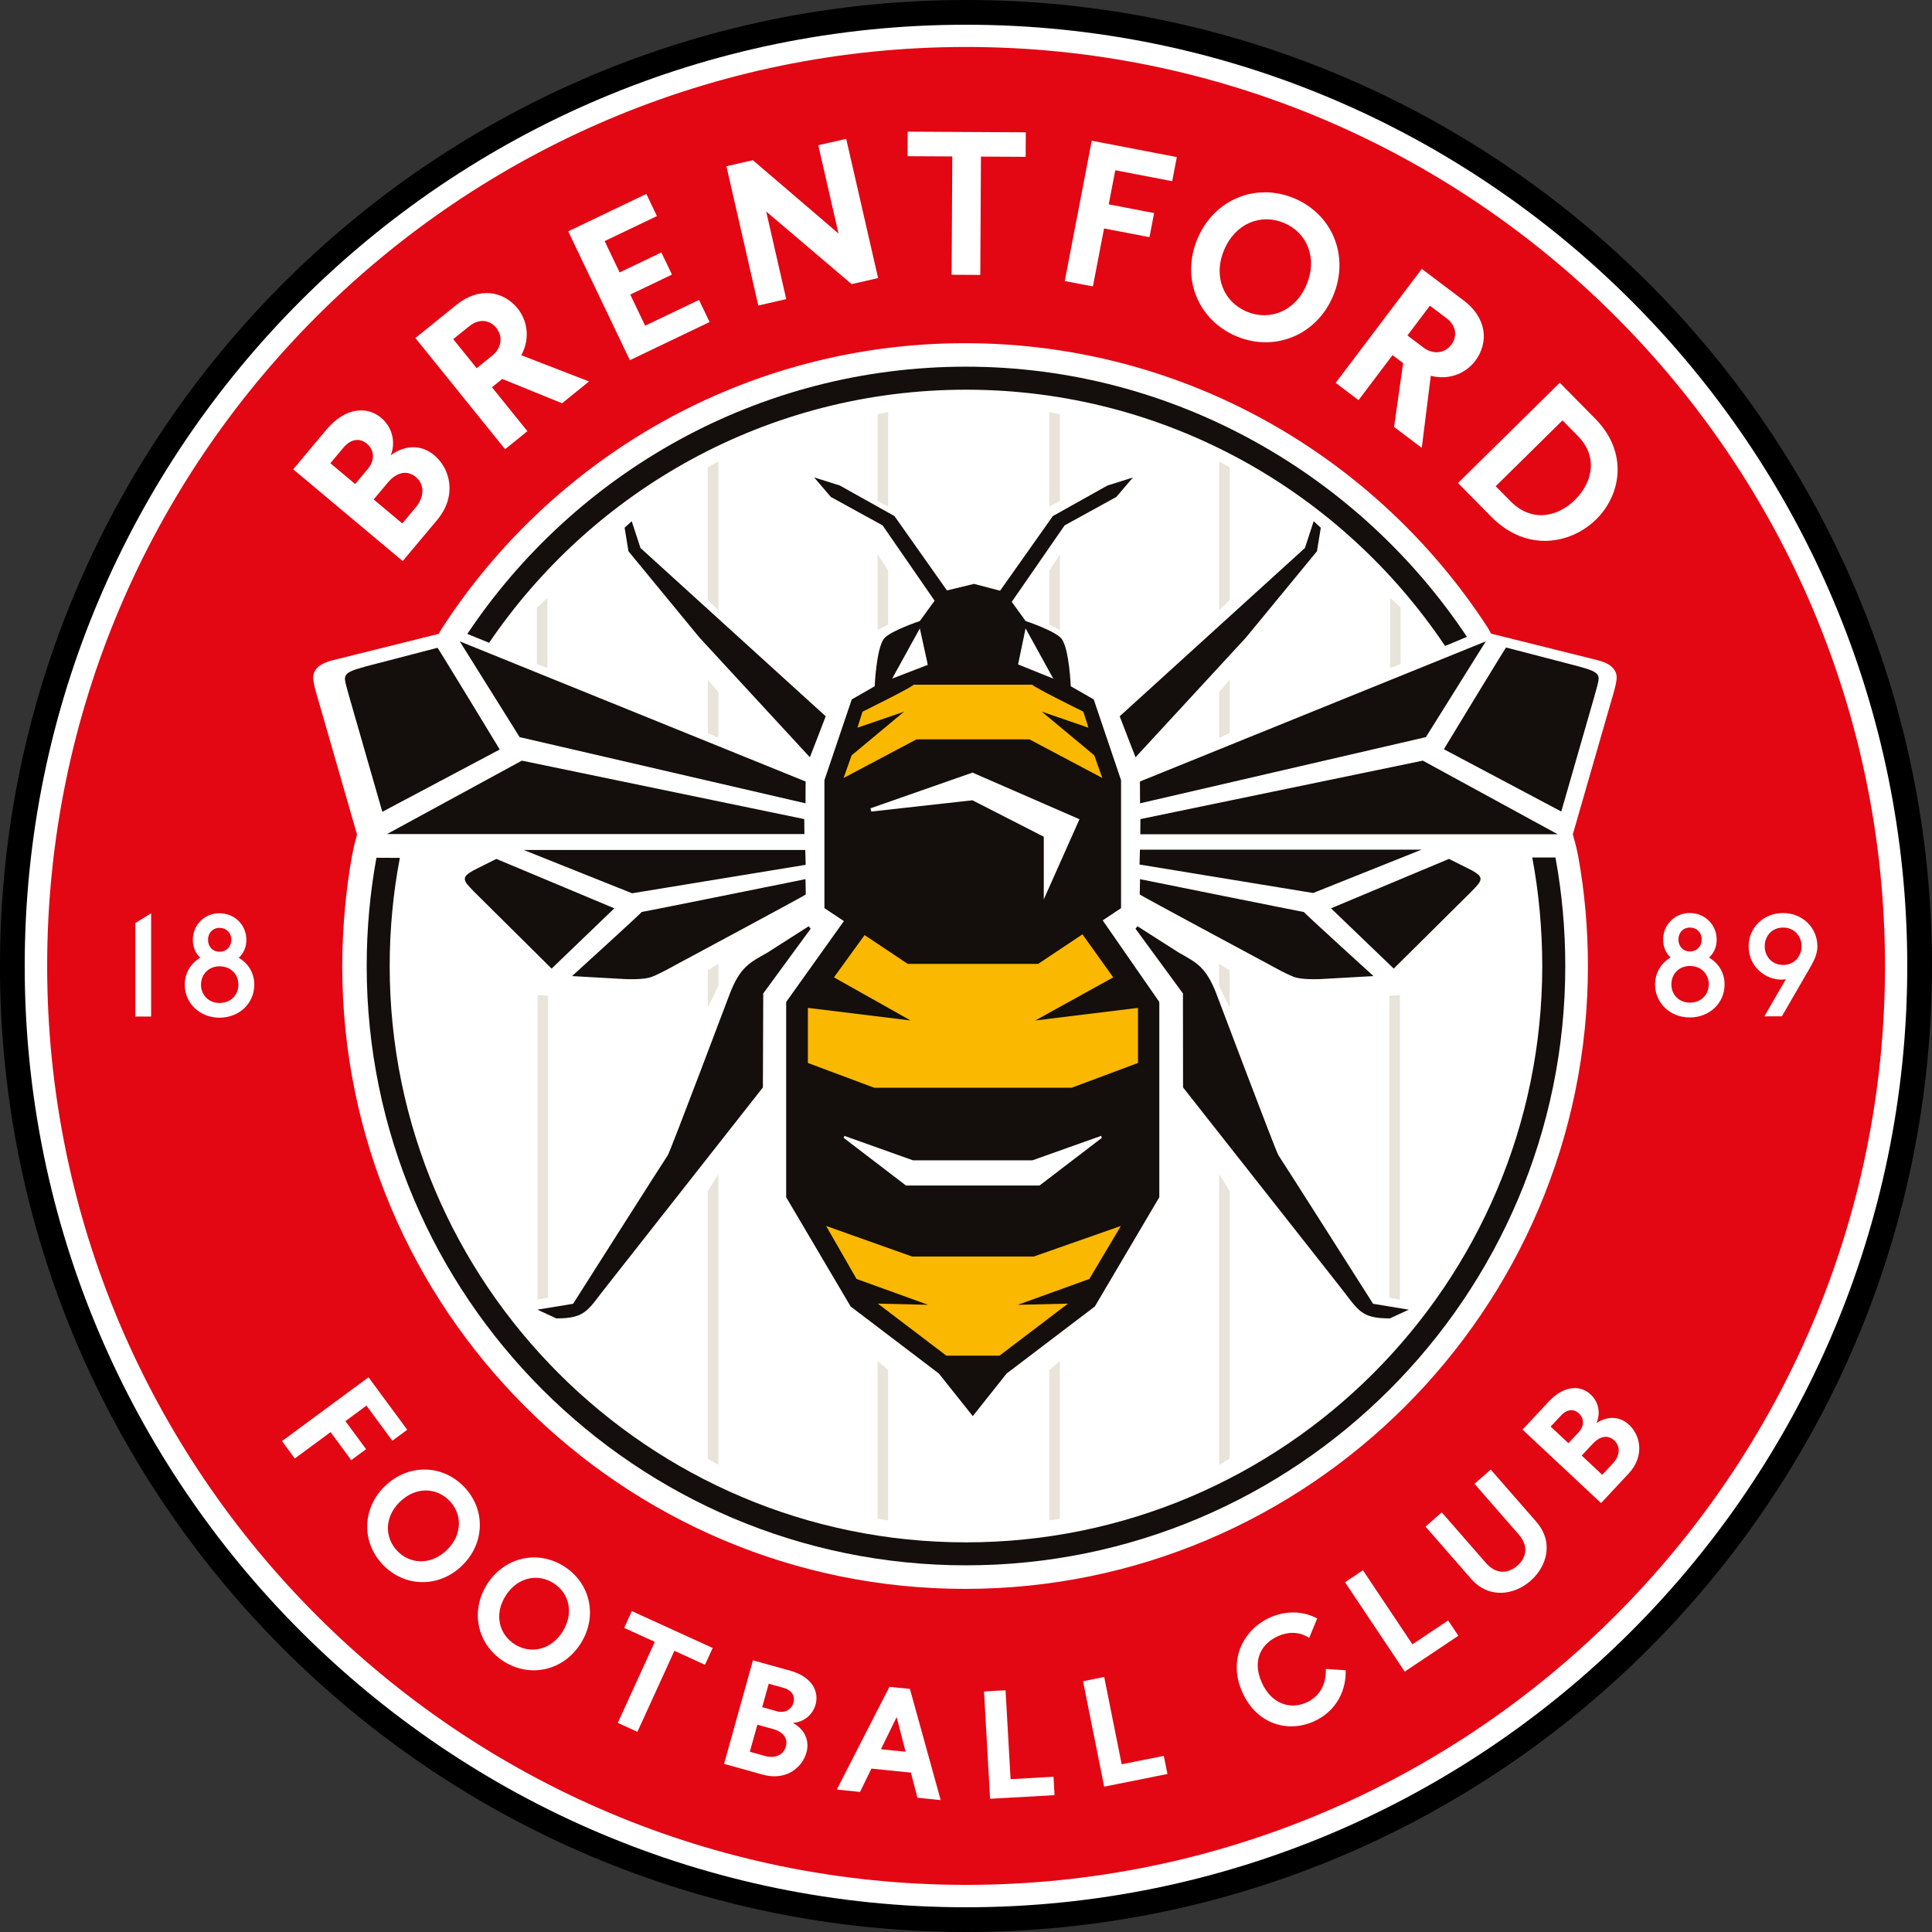
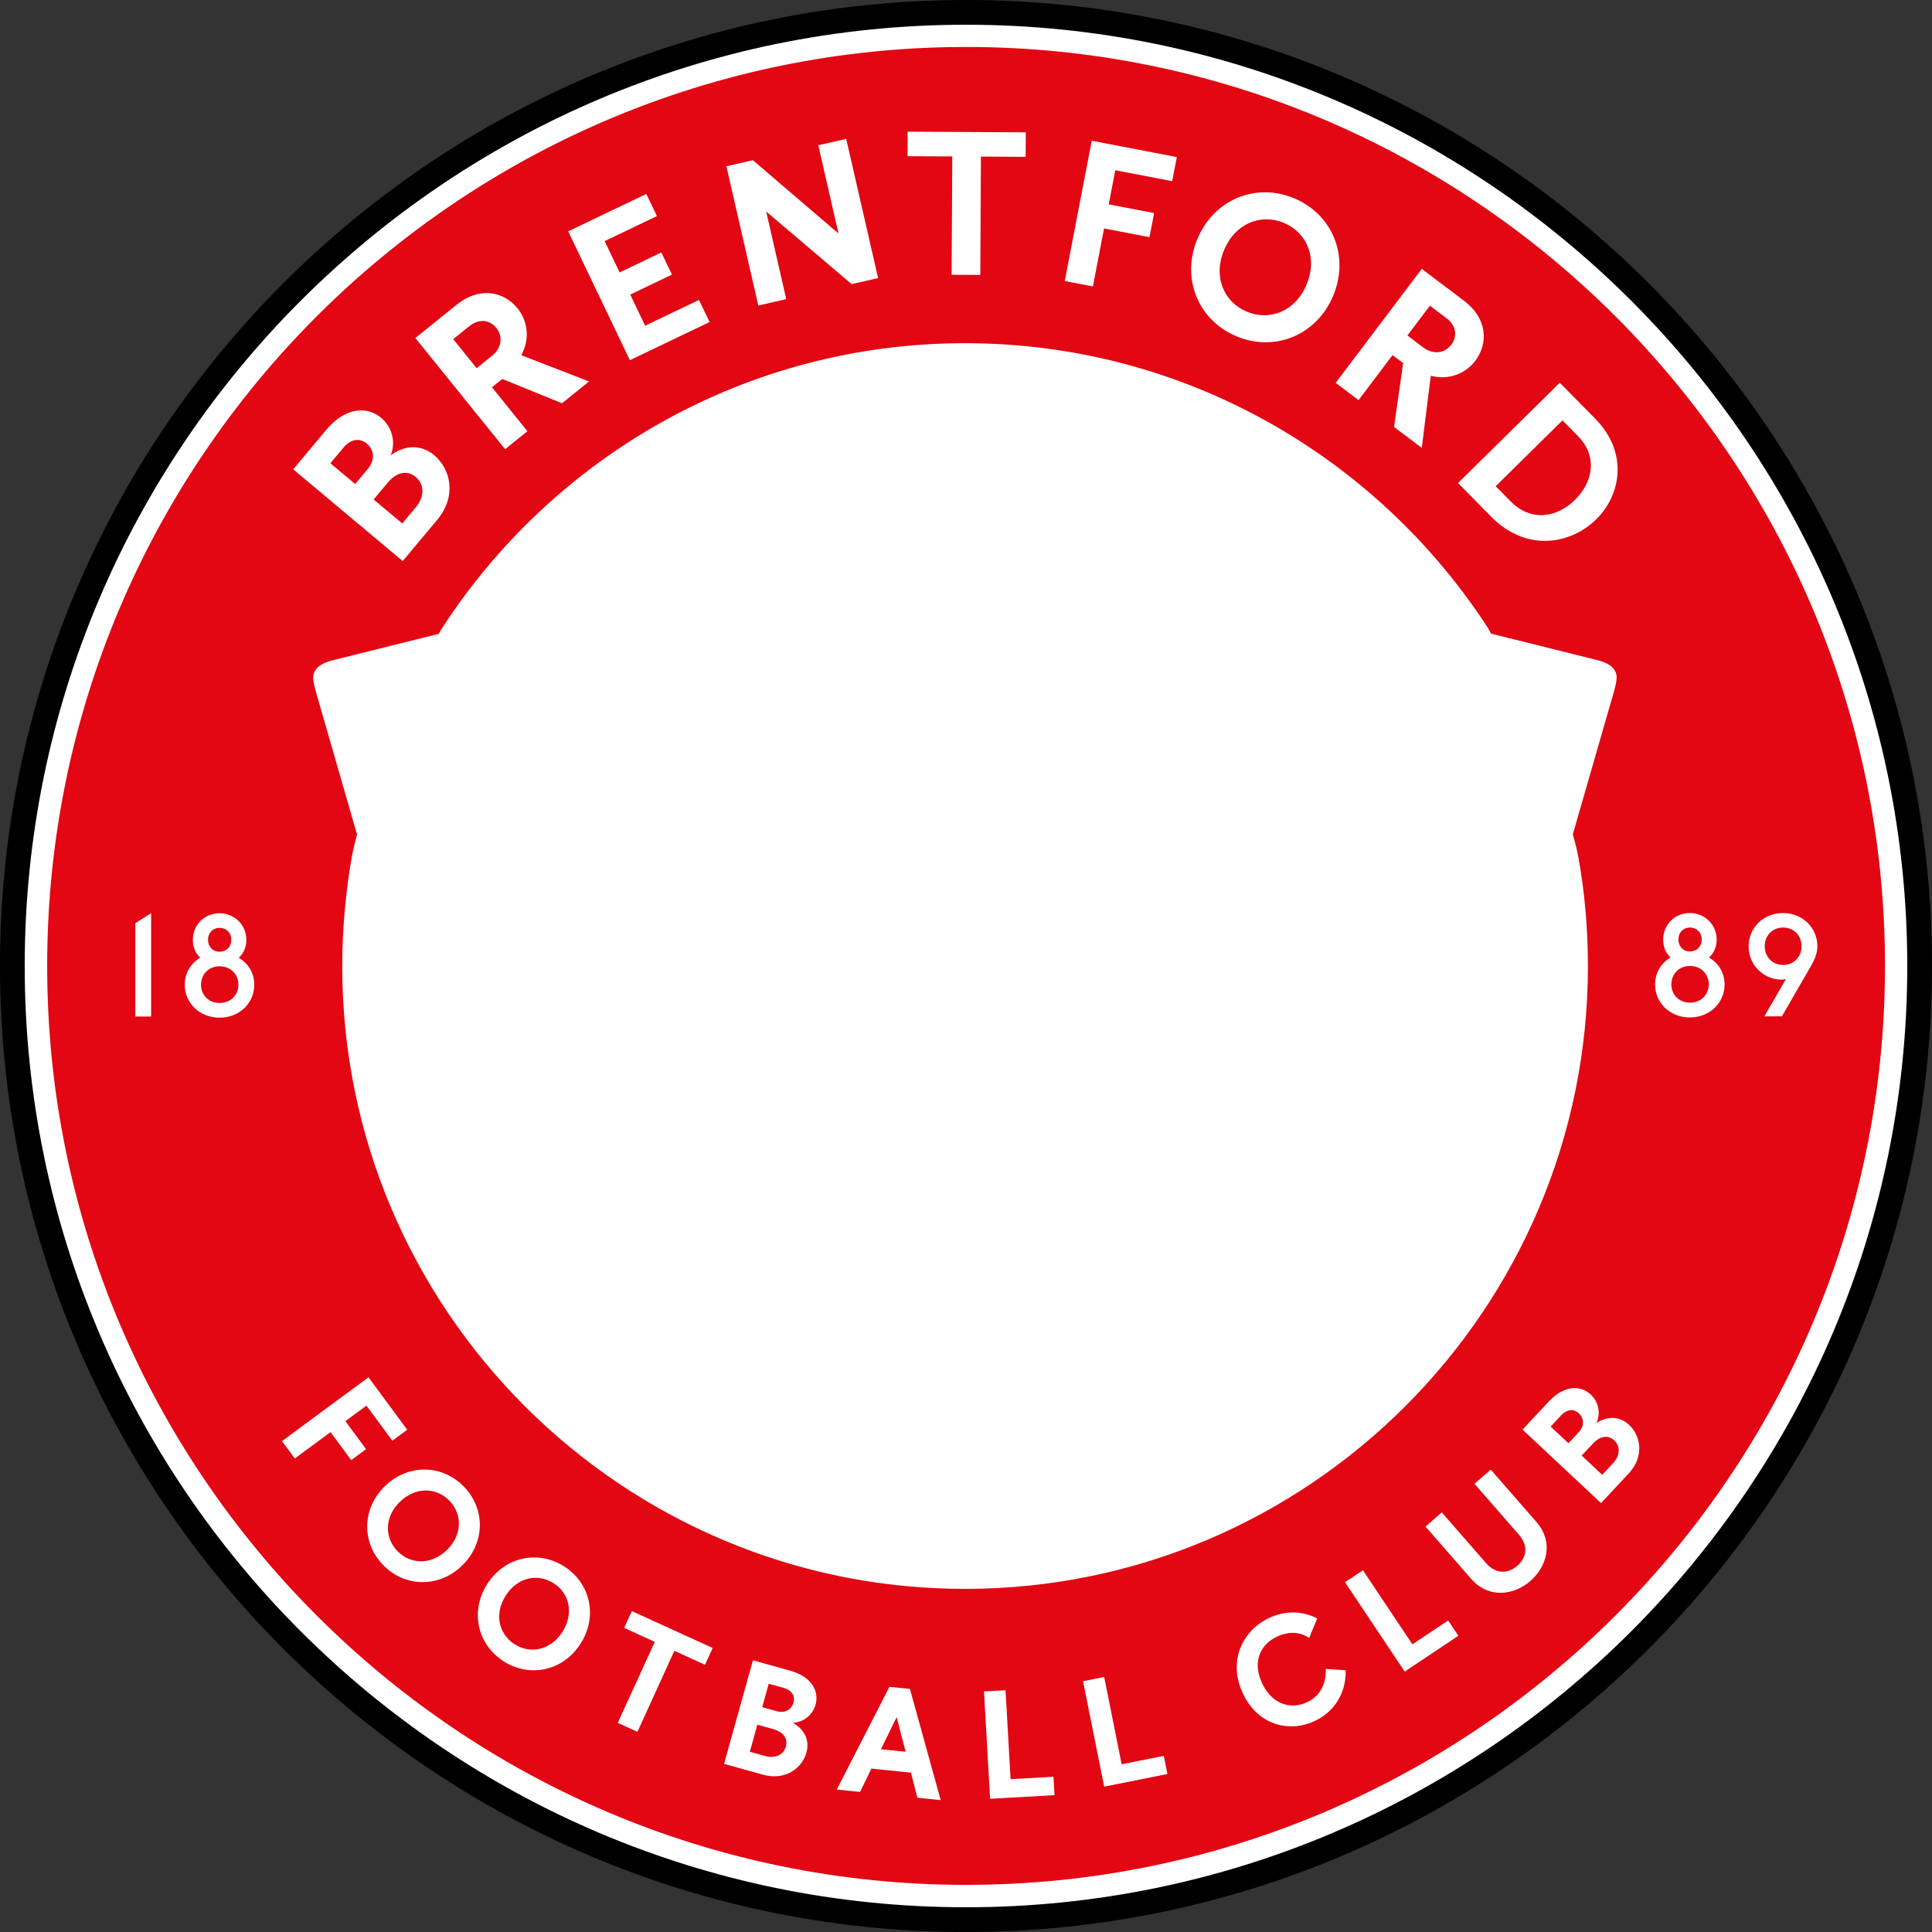
<svg xmlns="http://www.w3.org/2000/svg" height="1000" viewBox="0 0 85 85" width="1000">
  <rect x="0" y="0" width="85" height="85" fill="#333333" stroke="none" />
  <path d="m84.456 42.502c0-23.137-18.822-41.958-41.957-41.958s-41.956 18.821-41.956 41.958c0 23.133 18.821 41.954 41.956 41.954s41.957-18.821 41.957-41.954" fill="#fff" stroke="#000" stroke-width="1.088" />
  <path d="m70.089 63.504-.501.535.903.846.476-.509c.289-.31.353-.724.052-1.004-.293-.275-.656-.162-.931.132m-52.491 2.566c-.693.67-.683 1.58-.113 2.17.57.588 1.479.628 2.171-.041.698-.673.688-1.584.118-2.173-.569-.588-1.478-.63-2.176.045m51.868-3.889c-.273-.255-.585-.123-.771.077l-.472.504.783.732.456-.489c.236-.252.25-.593.004-.824m10.22-19.702c.146-.254.272-.532.272-.842 0-.823-.652-1.468-1.512-1.468-.861 0-1.513.645-1.513 1.468 0 .867.709 1.462 1.45 1.462.063 0 .126-.007.19-.019l-.949 1.633h.772l1.291-2.233zm-3.811.835c0-.519-.265-.943-.683-1.184.209-.196.335-.468.335-.791 0-.652-.513-1.171-1.184-1.171-.664 0-1.171.519-1.171 1.171 0 .323.12.596.329.785-.418.241-.683.671-.683 1.19 0 .816.664 1.449 1.524 1.449.874 0 1.532-.633 1.532-1.449m-4.201 19.37c-.436-.407-.989-.374-1.437-.074.199-.434.096-.934-.25-1.258-.451-.423-1.173-.408-1.831.294l-1.169 1.25 3.455 3.232 1.207-1.292c.717-.766.535-1.675.026-2.152m-4.082 4.267-2.004-2.296-.715.625 1.938 2.22c.468.536.338 1.042-.057 1.387-.396.345-.924.396-1.382-.129l-1.939-2.221-.715.625 2.004 2.296c.785.898 1.897.718 2.612.095.715-.625 1.048-1.697.258-2.601m-3.427 5.015-.451-.675-1.572 1.05-2.177-3.258-.789.526 2.628 3.933 2.361-1.578zm-4.958 1.517-.876-.06c.026.712-.295 1.231-.861 1.482-.737.326-1.55.034-1.961-.893-.428-.965-.016-1.705.72-2.031.401-.179.896-.232 1.371.077l.353-.856c-.717-.376-1.473-.308-2.065-.045-1.117.495-1.895 1.79-1.231 3.289.624 1.406 1.992 1.799 3.136 1.292.855-.378 1.432-1.185 1.415-2.255m-7.845 4.563-.159-.797-1.854.371-.768-3.841-.931.186.929 4.638 2.784-.557zm-4.967.932-.045-.811-1.888.107-.222-3.912-.947.053.267 4.722 2.835-.16zm23.467-36.477c0-1.637-.139-3.227-.422-4.803-.081-.453-.243-.991-.243-.991l1.563-5.426c.335-1.163.467-1.484.283-1.783-.073-.119-.207-.311-.749-.453l-4.693-1.17-.145-.261c-4.89-7.528-13.371-12.517-22.997-12.517-9.667 0-18.179 5.031-23.058 12.612l-.095.175-4.694 1.169c-.542.143-.676.335-.749.453-.184.3-.051.62.283 1.784l1.563 5.426s-.14.48-.222.937c-.26 1.426-.43 3.193-.43 4.846 0 15.11 12.292 27.403 27.403 27.403 15.11 0 27.403-12.292 27.403-27.403m-28.476 36.695-1.354-4.892-.901-.091-2.316 4.519 1.022.105.502-1.026 1.737.176.286 1.105 1.024.105zm-6.612-5.691-1.648-.459-1.27 4.556 1.704.475c1.01.282 1.732-.3 1.919-.972.16-.575-.125-1.049-.598-1.308.478-.024.873-.346 1-.803.167-.596-.18-1.229-1.107-1.488m-3.418-1.002-3.558-1.624-.337.739 1.347.615-1.628 3.564.864.395 1.626-3.565 1.347.615.338-.739zm-6.537-3.59c-1.158-.738-2.623-.417-3.388.784-.76 1.195-.429 2.657.729 3.394 1.158.738 2.623.417 3.383-.778.765-1.201.434-2.663-.724-3.4m-4.495-.03c1.024-.989 1.043-2.489.089-3.475-.954-.987-2.453-1.017-3.476-.028-1.019.985-1.038 2.483-.084 3.47s2.454 1.017 3.472.033m-5.128-6.36.925-.682 1.14 1.544.654-.483-1.703-2.308-3.807 2.808.564.765 1.573-1.161.909 1.233.654-.483zm-4.01-19.199c0-.519-.266-.943-.683-1.184.209-.196.335-.468.335-.791 0-.652-.513-1.171-1.184-1.171-.665 0-1.171.519-1.171 1.171 0 .323.12.596.328.785-.417.241-.683.671-.683 1.19 0 .817.665 1.449 1.526 1.449.873 0 1.532-.632 1.532-1.449m-4.538-3.146-.696.434v4.111h.696zm6.251-19.531 4.817 4.036 1.51-1.801c.896-1.069.586-2.262-.124-2.857-.608-.509-1.34-.424-1.912.006.233-.591.06-1.246-.423-1.651-.63-.528-1.586-.457-2.409.524zm5.376-5.775 3.947 4.891.981-.793-1.56-1.933.453-.366 2.63 1.07 1.189-.96-2.981-1.154c.414-.765.247-1.55-.16-2.056-.63-.78-1.705-.957-2.686-.165l-1.814 1.465zm6.723-4.694 2.713 5.669 3.507-1.68-.466-.972-2.369 1.134-.656-1.37 1.835-.879-.466-.974-1.835.879-.66-1.378 2.3-1.101-.466-.974-3.438 1.646zm6.96-2.863 1.403 6.126 1.229-.282-.882-3.855 3.761 3.196 1.163-.266-1.404-6.126-1.228.281.889 3.882-3.766-3.224-1.165.267zm7.969-.444 1.968.01-.029 5.206 1.262.007.028-5.206 1.968.011.005-1.079-5.196-.028-.005 1.079zm6.916 5.491 1.239.238.491-2.551 1.998.384.204-1.06-1.997-.384.288-1.5 2.504.481.204-1.06-3.743-.721-1.187 6.173zm7.553 2.432c1.682.705 3.529-.044 4.256-1.78.731-1.744-.03-3.586-1.714-4.291-1.682-.705-3.529.044-4.259 1.788-.727 1.736.034 3.577 1.718 4.282m8.155-2.965-3.789 5.015 1.006.76 1.496-1.981.466.351-.399 2.81 1.219.921.396-3.173c.842.218 1.563-.136 1.955-.654.604-.801.515-1.885-.491-2.646l-1.86-1.404zm6.07 5.01-4.476 4.411 1.461 1.484c1.569 1.591 3.524 1.194 4.619.114 1.103-1.085 1.414-2.948-.041-4.425l-1.562-1.584zm14.309 25.658c0 22.293-18.137 40.429-40.429 40.429s-40.428-18.137-40.428-40.429c0-22.294 18.137-40.431 40.428-40.431 22.293 0 40.429 18.137 40.429 40.431m-28.079-28.786c1.004.421 2.136-.007 2.63-1.188.498-1.189.009-2.295-.995-2.716-1.004-.422-2.137.006-2.634 1.195-.495 1.182-.005 2.286.999 2.708m8.999 1.456c.271-.359.225-.836-.21-1.165l-.732-.552-.989 1.31.693.524c.442.334.951.264 1.239-.118m14.598 25.643c-.494 0-.811.373-.811.823 0 .442.317.823.811.823.487 0 .81-.38.81-.823 0-.45-.322-.823-.81-.823m-4.102 1.69c-.487 0-.816.361-.816.811 0 .442.328.803.816.803.501 0 .83-.361.83-.803 0-.45-.329-.811-.83-.811m0-.639c.311 0 .519-.227.519-.525s-.208-.525-.519-.525c-.303 0-.506.227-.506.525s.203.525.506.525m-5.057-19.868c.782-.771 1.02-1.904.128-2.809l-.677-.687-2.939 2.897.652.66c.912.925 2.047.717 2.837-.061m-47.459-7.568c-.282-.349-.756-.421-1.18-.078l-.714.575 1.032 1.279.676-.546c.432-.348.486-.858.186-1.23m-12.174 28.09c-.487 0-.817.361-.817.811 0 .442.329.803.817.803.5 0 .829-.361.829-.803 0-.45-.329-.811-.829-.811m24.367 33.562-.706-.197-.332 1.191.671.187c.408.114.805-.022.915-.417.108-.388-.16-.656-.548-.765m-9.674-6.422c-.692-.44-1.585-.267-2.106.552-.517.813-.294 1.696.396 2.136.692.44 1.585.267 2.103-.546.52-.819.299-1.702-.393-2.142m-14.694-27.78c.31 0 .519-.227.519-.525s-.209-.525-.519-.525c-.304 0-.507.227-.507.525s.203.525.507.525m5.465-22.195-.589.703 1.091.914.57-.681c.294-.351.288-.806-.056-1.094-.38-.32-.784-.12-1.016.158m19.362 54.584-.665-.185-.288 1.031.644.18c.332.092.642-.052.732-.378.101-.36-.16-.574-.423-.648m4.271 2.697 1.087.111-.395-1.522zm-20.464-54.639-.594.71-1.259-1.055.625-.746c.344-.411.816-.588 1.226-.244.417.35.365.903.002 1.336" fill="#e30613" />
-   <path d="m21.518 28.28c4.566-6.716 12.267-11.135 20.983-11.135 8.775 0 16.523 4.482 21.077 11.276l.961-.402c-4.728-7.108-12.883-11.887-22.039-11.887-9.14 0-17.208 4.675-21.94 11.758l.958.389zm-4.957 9.458c-.281 1.539-.428 3.145-.428 4.764 0 14.538 11.828 26.366 26.367 26.366 14.538 0 26.366-11.828 26.366-26.366 0-1.626-.148-3.231-.432-4.776l-1.021.001c.289 1.529.44 3.162.44 4.775 0 13.979-11.373 25.355-25.353 25.355-13.981 0-25.355-11.375-25.355-25.355 0-1.626.153-3.218.447-4.759l-1.032-.005z" fill="#140e0c" />
-   <path d="m23.65 43.78v13.395l.464-.081v-13.281zm.435-14.39v-3.086l-.464.425v2.487zm14.524-5.009v3.341l.464-.241v-2.381l-.464-.72zm0 35.502v6.937l.464.074v-6.621zm.464-37.594v-4.161l-.464.1v3.806zm-7.468 21.088v-.975l-.464.295v1.623zm0-10.92v-2.004l-.464-.546v2.347zm-.464 19.949v11.772l.464.265v-12.791zm.464-25.56v-6.548l-.464.261v5.837zm29.522 16.967v13.281l.464.081v-13.395zm.494-14.596v-2.487l-.464-.425v3.086zm-15.452-4.116v2.381l.463.241v-3.341l-.463.72zm0 35.172v6.621l.463-.074v-6.937zm.463-38.239v-3.806l-.463-.1v4.161zm7.468 22.287v-1.623l-.464-.295v.975zm0-12.067v-2.347l-.464.546v2.004zm-.464 19.399v12.791l.464-.265v-11.772zm0-24.806v-6.548l.464.261v5.837z" fill="#e8e4d9" />
  <g transform="matrix(1.216 0 0 -1.216 -628.12 918.33)">
-     <path d="m557.79 726.93 12.514 5.071-2.168-3.465-10.342-2.395zm.017-1.36-.004-.548h15.102l-4.88 2.663zm-28.625 4.428 1.197-4.164 4.248 2.254s-2.248 3.707-2.252 3.68l-2.592-.674c-.501-.135-.65-.209-.719-.315-.079-.12-.029-.244.118-.781m6.246-2.313-4.881-2.657h15.103l-.005.542zm-2.064-4.267c-.008-.131.124-.253.321-.461l2.819-2.796 2.269 2.181-4.269 1.788-.836-.42c-.219-.124-.298-.203-.304-.292m12.33 3.512-12.514 5.071 2.167-3.465 10.343-2.395zm-10.199-2.477 3.921-1.567 6.28 1.03-.014.537zm4.266-2.243c.062.024-2.518-2.32-2.518-2.32l1.857-.105s.567-.037.927.045c.23.051.937.449.937.449s4.737 2.542 4.736 2.563l-.01.555s-5.992-1.212-5.929-1.187m18.033 1.187-.011-.555c-.001-.021 4.736-2.563 4.736-2.563s.707-.398.938-.449c.359-.082.926-.045.926-.045l1.858.105s-2.581 2.344-2.518 2.32c.063-.025-5.929 1.187-5.929 1.187m12.015.313-.837.42-4.269-1.788 2.27-2.181 2.819 2.796c.197.208.329.33.32.461-.005.089-.084.168-.303.292m-7.01-10.3c-.079.106-2.257 5.878-2.257 5.878-.369.923-.685 1.081-1.344 1.45l-1.497.955-.071-.09 1.716-2.341.004-3.401 5.584-7.091c.764-.949.79-1.265 1.898-1.265l.685.316-1.291.212s-3.348 5.272-3.427 5.377m-22.091 0c-.079-.105-3.427-5.377-3.427-5.377l-1.291-.212.685-.316c1.107 0 1.134.316 1.898 1.265l5.575 7.091.013 3.401 1.715 2.341-.071.09-1.495-.955c-.659-.369-.976-.527-1.345-1.45 0 0-2.178-5.772-2.257-5.878m33.642 17.379c-.07.106-.219.18-.72.315l-2.591.674c-.005.027-2.252-3.68-2.252-3.68l4.248-2.254 1.197 4.164c.147.537.196.661.118.781m-16.56-6.326-.014-.537 6.281-1.03 3.92 1.567zm-.159 3.344 3.994 4.33 2.57 3.124.139.85-.258.237-.316-.969-6.702-6.089c.019-.059.573-1.483.573-1.483m-15.777 4.33 3.994-4.33s.554 1.424.573 1.483l-6.702 6.089-.317.969-.256-.237.138-.85zm4.151 5.793.602-.705 1.872-1.028 1.881-2.725-.533-.736s-1.075-.357-1.298-.639c-.277-.353-.336-1.72-.336-1.72l-.83-.477-.989-2.923v-4.628l.705-.469-2.089-2.927v-7.064l2.333-3.953 3.191-2.425 1.228-1.542 1.225 1.542 3.191 2.425 2.333 3.953v7.064l-2.048 2.952.664.444v4.628l-.989 2.923-.831.477s-.056 1.367-.334 1.72c-.223.282-1.298.639-1.298.639l-.503.694 1.913 2.767 1.87 1.028.602.705-.922-.291-1.977-1.106-1.908-2.7-.944.247-.978-.237-1.9 2.691-1.977 1.106-.923.291zm3.822-5.458.288-1.322-1.289-.497 1.002 1.819zm3.825 0 1.002-1.819-1.273.514.272 1.305zm-1.922-5.219 3.872-1.688-1.291-2.9v2.267l-2.581 1.319-3.659-.408-.031.117 3.691 1.292zm-4.634-13.144 2.486-.886h4.316l2.488.886.027-.072-2.256-1.725h-4.831l-2.256 1.725.028.072z" fill="#140e0c" />
-     <path d="m557.1 710.85-3.15-1.106h-4.405l-3.11 1.106 1.101-1.918 2.59-.936-1.819.044 2.477-1.882h1.926l2.477 1.882-1.817-.044 2.589.936zm-10.032 16.208 2.636 1.397h4.088l2.636-1.397-.29.818-1.899 1.581 1.688-.58-.185.58s-1.819.896-1.845.975h-4.299c-.026-.079-1.845-.975-1.845-.975l-.185-.58 1.688.58-1.899-1.581zm10.652-8.326-.006.007-3.712-.455 2.821 1.56-1.113 1.557-1.602-1.069h-4.721l-1.56 1.042-1.108-1.53 2.774-1.56-3.712.455-.005-.007v-1.985l2.398-.896h7.146l2.4.896z" fill="#fbb800" />
-   </g>
+     </g>
</svg>